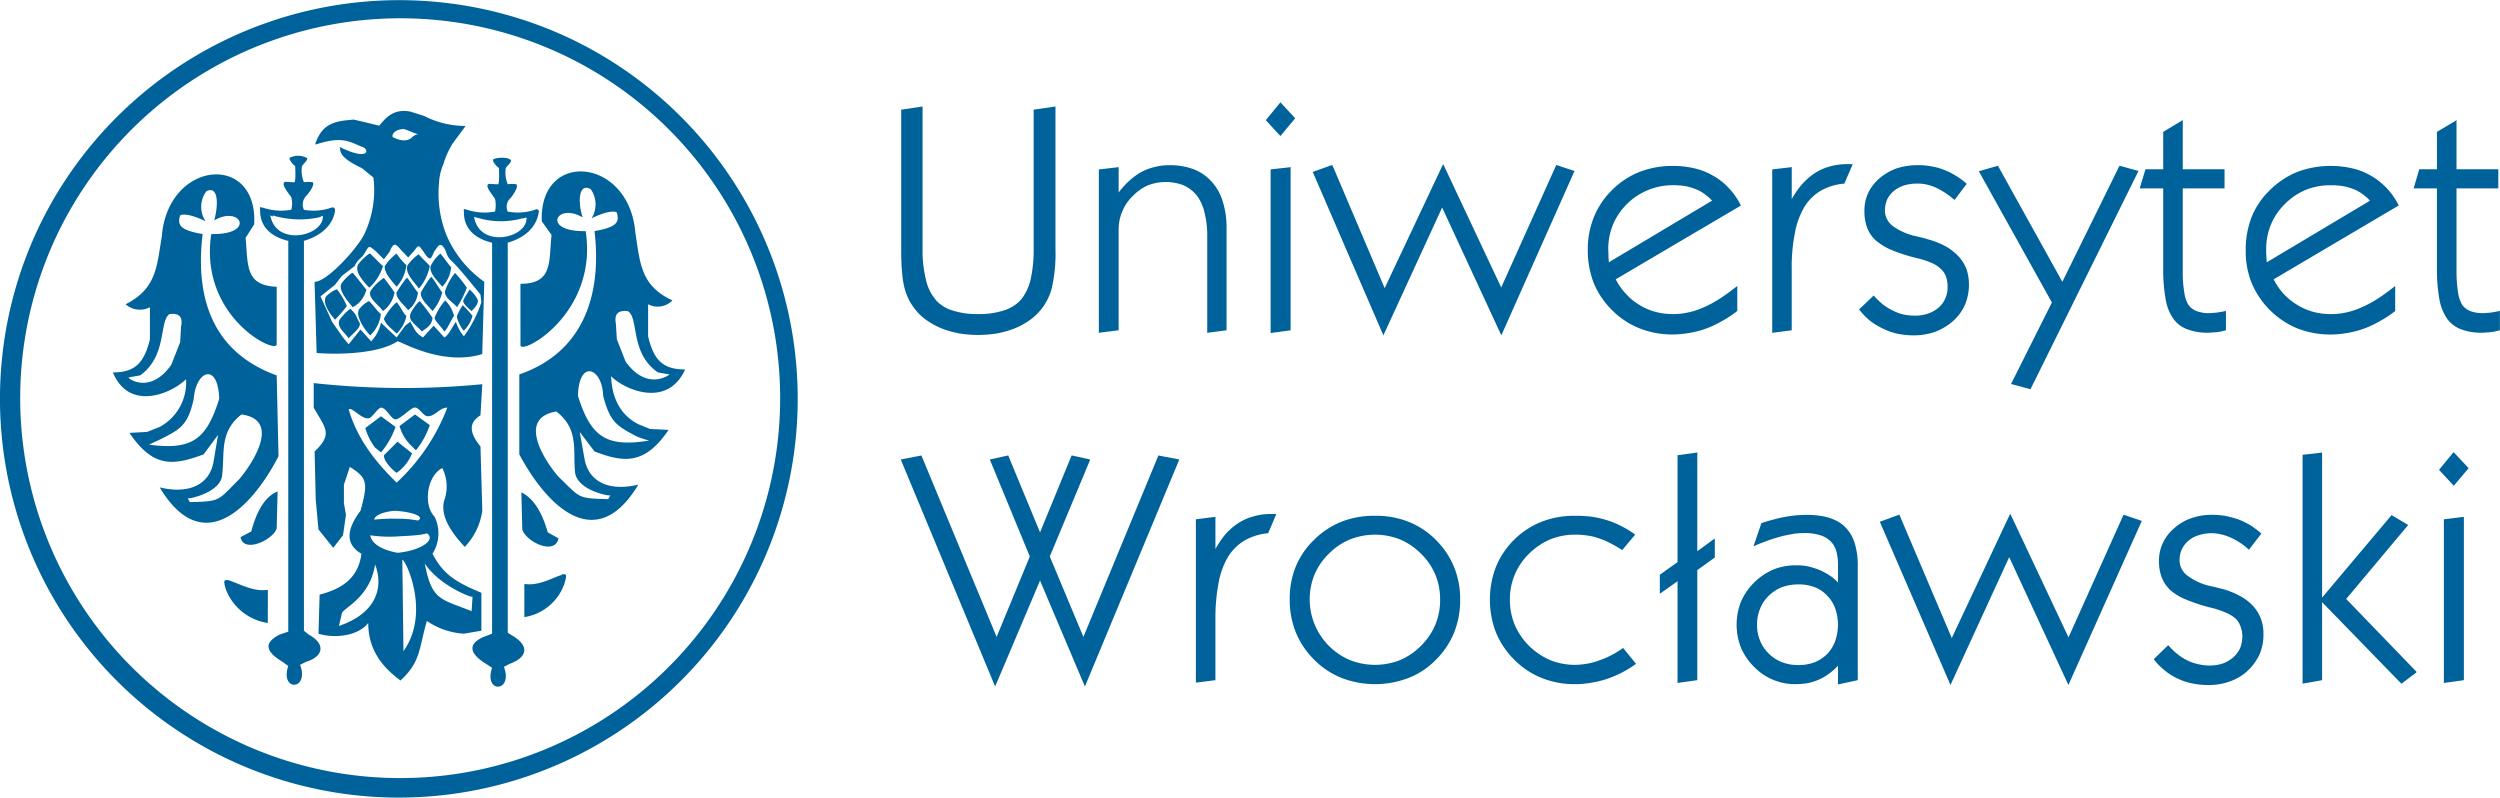
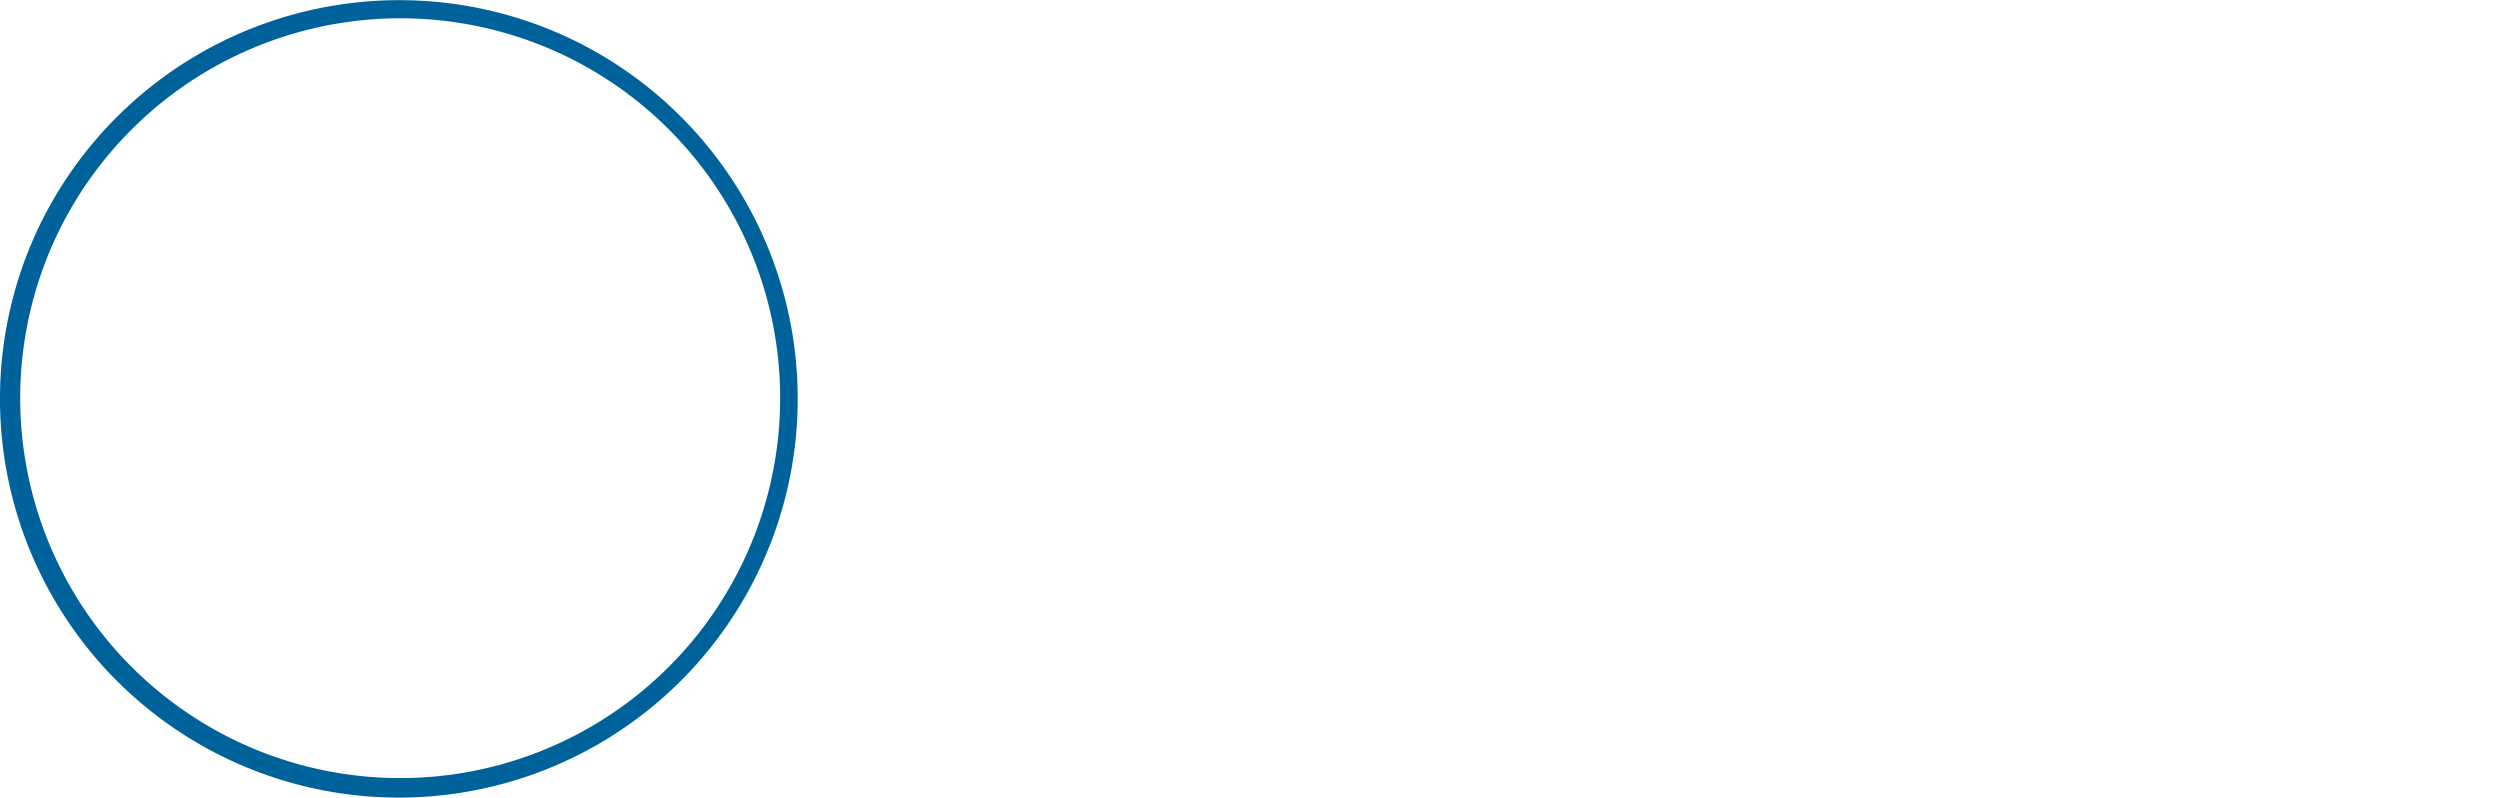
<svg xmlns="http://www.w3.org/2000/svg" width="299.131" height="95.432" viewBox="0 0 299.131 95.432">
  <g id="Warstwa_x0020_1" transform="translate(-1047.037 -1240.744)">
    <g id="_2410680934192" transform="translate(1047.036 1240.744)">
-       <path id="Path_2" data-name="Path 2" d="M4967.082,1695.87l2.365-.353h.109v17.044a14.265,14.265,0,0,0,.408,3.67,5.36,5.36,0,0,0,1.141,2.365v.027a4.376,4.376,0,0,0,2.012,1.278,9.308,9.308,0,0,0,3.072.435,9.468,9.468,0,0,0,3.1-.435,4.6,4.6,0,0,0,2.039-1.278h0a6.012,6.012,0,0,0,1.143-2.365,16.056,16.056,0,0,0,.379-3.7V1695.87h.083l2.417-.353h.11v17.072a18.514,18.514,0,0,1-.462,4.73,6.857,6.857,0,0,1-.626,1.522,6.078,6.078,0,0,1-.925,1.277,6.84,6.84,0,0,1-1.357,1.142,8.472,8.472,0,0,1-1.713.87h0a12.184,12.184,0,0,1-2.012.543,14.435,14.435,0,0,1-4.323,0,12.134,12.134,0,0,1-2.011-.543h0a8.489,8.489,0,0,1-1.714-.87h0a6.257,6.257,0,0,1-1.359-1.142,7.385,7.385,0,0,1-.923-1.277,7.938,7.938,0,0,1-.6-1.468,11.146,11.146,0,0,1-.325-1.985c-.083-.815-.109-1.74-.109-2.8V1695.87Zm23.568,26.587v-19.41l.11-.027,2.147-.245.111-.027v3.045a10.216,10.216,0,0,1,1.139-1.278,8.1,8.1,0,0,1,1.468-1.115h0a6.371,6.371,0,0,1,1.686-.652,6.754,6.754,0,0,1,1.849-.218h0a7.853,7.853,0,0,1,2.854.489,5.516,5.516,0,0,1,2.12,1.468h0a5.951,5.951,0,0,1,1.332,2.365,9.934,9.934,0,0,1,.463,3.126h0v12.315h-.11l-2.093.272-.108.027v-11.526h0a11.272,11.272,0,0,0-.326-2.882,5.425,5.425,0,0,0-.927-2.039h0a4.377,4.377,0,0,0-1.548-1.2,5.921,5.921,0,0,0-4.32,0,5.691,5.691,0,0,0-1.795,1.278h0a5.18,5.18,0,0,0-1.251,1.849,5.383,5.383,0,0,0-.434,2.2v12.016h-.082l-2.149.272-.137.027Zm20.035-25.391,1.6-1.957.083-.109.081.082,1.632,1.767.079.054-.079.082-1.632,1.957-.081.109-.083-.109-1.6-1.74-.053-.055Zm.518,25.445v-19.464l.081-.027,2.2-.245.11-.027v19.546h-.083l-2.2.3-.108.027Zm13.4.163-8.32-19.246-.053-.109.108-.027,2.146-.761.083-.027.053.081,6.227,14.653,6.906-14.653.079-.19.109.19,6.852,14.571,6.551-14.571.055-.081.08.027,1.985.653.108.027-.053.109-8.619,19.355-.081.217-.109-.217-6.986-15.087-6.932,15.087-.109.217Zm27.075-8.536,12.34-7.367a5.116,5.116,0,0,0-.814-.734,4.72,4.72,0,0,0-1.088-.625,6.848,6.848,0,0,0-1.277-.38,8.456,8.456,0,0,0-1.468-.109,7.748,7.748,0,0,0-7.2,4.7,7.688,7.688,0,0,0-.571,2.99c0,.191.026.354.026.489v.408h0c0,.136.027.272.027.408Zm15.3,5.872a12.238,12.238,0,0,1-1.876,1.223,11.582,11.582,0,0,1-1.875.87h0a11.512,11.512,0,0,1-1.9.489,11.944,11.944,0,0,1-1.958.19,10.591,10.591,0,0,1-4.023-.734,9.776,9.776,0,0,1-3.289-2.174,9.911,9.911,0,0,1-2.2-3.262,10.83,10.83,0,0,1-.706-3.942,10.276,10.276,0,0,1,.734-3.942,9.554,9.554,0,0,1,2.176-3.235,9.729,9.729,0,0,1,3.316-2.175,11,11,0,0,1,4-.707,11.393,11.393,0,0,1,2.583.3,7.985,7.985,0,0,1,2.229.9,7.468,7.468,0,0,1,1.848,1.468,8.1,8.1,0,0,1,1.386,1.984l.055.082-.082.054-14.9,8.78a7.157,7.157,0,0,0,1.2,1.713,6.834,6.834,0,0,0,1.6,1.332,7.154,7.154,0,0,0,1.93.843,7.881,7.881,0,0,0,2.147.272h0a7.819,7.819,0,0,0,1.767-.19,8.34,8.34,0,0,0,1.768-.571,12.447,12.447,0,0,0,1.875-.979c.653-.408,1.358-.924,2.093-1.495l.163-.136v3.018Zm4.241,2.447v-19.41l.081-.027,2.121-.245.135-.027v3.833a10.382,10.382,0,0,1,1.088-1.6,7.826,7.826,0,0,1,1.576-1.441,6.559,6.559,0,0,1,1.821-.843,7.711,7.711,0,0,1,2.12-.3h.681l-.055.163-.9,2.093-.027.081h-.054a6.794,6.794,0,0,0-2.774.843,5.774,5.774,0,0,0-1.957,1.93,9.41,9.41,0,0,0-1.142,3.126,20.977,20.977,0,0,0-.38,4.377v7.286h-.108l-2.12.272-.109.027Zm10.466-2.746,1.6-1.522.081-.081.055.081a9.632,9.632,0,0,0,1.087,1.033,6.438,6.438,0,0,0,1.168.707h0a5.347,5.347,0,0,0,1.252.462,7.406,7.406,0,0,0,1.358.136,4.681,4.681,0,0,0,1.576-.244,3.728,3.728,0,0,0,1.25-.707h0a2.865,2.865,0,0,0,.816-1.114,3.229,3.229,0,0,0,.272-1.387,3.427,3.427,0,0,0-.191-1.223,2.278,2.278,0,0,0-.6-.9,3.611,3.611,0,0,0-1.115-.734,9.674,9.674,0,0,0-1.768-.571h0a21.144,21.144,0,0,1-3.043-.979,7.39,7.39,0,0,1-1.9-1.169h0a3.927,3.927,0,0,1-1.006-1.495h0a5.737,5.737,0,0,1-.327-1.984,5.137,5.137,0,0,1,.436-2.148,5.5,5.5,0,0,1,1.359-1.767h0a6.5,6.5,0,0,1,2.065-1.2,8.168,8.168,0,0,1,2.5-.381h0a8.114,8.114,0,0,1,1.631.136,7.216,7.216,0,0,1,1.5.408h0a8.166,8.166,0,0,1,1.385.68,8.416,8.416,0,0,1,1.306.952l.053.055-.053.081-1.334,1.767-.081.082-.082-.082a10.224,10.224,0,0,0-1.087-.815,10.521,10.521,0,0,0-1.086-.6h0a6.371,6.371,0,0,0-1.087-.354,5.124,5.124,0,0,0-1.088-.109,5.5,5.5,0,0,0-1.575.218,3.682,3.682,0,0,0-1.252.679h0a3.081,3.081,0,0,0-.788,1.005,3.542,3.542,0,0,0-.271,1.332,2.358,2.358,0,0,0,.951,1.849,7.449,7.449,0,0,0,2.936,1.251h0c.244.054.464.109.654.163a3.932,3.932,0,0,1,.569.163,9.785,9.785,0,0,1,2.146.843,6.475,6.475,0,0,1,1.55,1.2h0a4.723,4.723,0,0,1,.952,1.523,5.694,5.694,0,0,1,.3,1.849,6.244,6.244,0,0,1-.461,2.392h0a5.815,5.815,0,0,1-1.413,1.957h0a7.006,7.006,0,0,1-2.148,1.305,7.913,7.913,0,0,1-2.583.435,11.041,11.041,0,0,1-1.93-.19,7.546,7.546,0,0,1-1.713-.6,8.943,8.943,0,0,1-1.548-.925,8.6,8.6,0,0,1-1.305-1.332l-.055-.055Zm20.361,9.6-2.121-.571-.135-.027.055-.11,4.838-9.65-8.672-15.577-.082-.108.136-.055,2.093-.6.082-.027.027.082,7.666,13.81,6.8-13.81.054-.082.083.027,2.039.571.136.027-.053.109-12.833,25.934-.027.082Zm23.378-7.014c-.161.054-.352.082-.543.136-.162.027-.353.054-.516.081-.191,0-.354.028-.517.028a2.857,2.857,0,0,1-.461.027,6.78,6.78,0,0,1-2.5-.407,3.523,3.523,0,0,1-1.661-1.251,5.553,5.553,0,0,1-.923-2.311,19.519,19.519,0,0,1-.3-3.642V1705.3h-2.8l.026-.136.625-2.067.028-.081h2.12v-4.486l.055-.027,2.122-1.278.162-.109v5.9h5v2.284h-5v9.922h0a13.432,13.432,0,0,0,.191,2.555,3.557,3.557,0,0,0,.516,1.5,2.147,2.147,0,0,0,.954.707,4,4,0,0,0,1.494.244,2.06,2.06,0,0,0,.407-.027c.137,0,.3-.027.436-.027.162-.027.326-.054.516-.082a4.91,4.91,0,0,0,.544-.109l.109-.027v2.338Zm4.975-8.155,12.342-7.367a5.17,5.17,0,0,0-.815-.734,4.673,4.673,0,0,0-1.089-.625,6.549,6.549,0,0,0-1.3-.38,7.954,7.954,0,0,0-1.44-.109,7.858,7.858,0,0,0-3.02.544,7.549,7.549,0,0,0-2.5,1.685,7.463,7.463,0,0,0-1.685,2.474,7.724,7.724,0,0,0-.571,2.99v.489a2.378,2.378,0,0,1,.027.408c0,.136.028.272.028.408h0A.615.615,0,0,0,5130.406,1714.138Zm15.306,5.872a12.265,12.265,0,0,1-1.876,1.223,11.61,11.61,0,0,1-1.876.87h0a11.5,11.5,0,0,1-1.9.489,11.93,11.93,0,0,1-1.956.19,10.829,10.829,0,0,1-4.051-.734,10.153,10.153,0,0,1-5.465-5.437,10.276,10.276,0,0,1-.707-3.942,10.8,10.8,0,0,1,.707-3.942,9.272,9.272,0,0,1,2.2-3.235,9.922,9.922,0,0,1,3.29-2.175,11.263,11.263,0,0,1,4.025-.707h0a11.387,11.387,0,0,1,2.582.3,7.979,7.979,0,0,1,2.229.9h0a8.273,8.273,0,0,1,3.233,3.452l.055.082-.109.054-14.869,8.78a7.93,7.93,0,0,0,1.169,1.713,7.572,7.572,0,0,0,1.631,1.332,7.12,7.12,0,0,0,1.93.843,7.872,7.872,0,0,0,2.148.272h0a7.974,7.974,0,0,0,1.765-.19,8.88,8.88,0,0,0,1.767-.571,12.408,12.408,0,0,0,1.876-.979c.652-.408,1.36-.924,2.093-1.495l.163-.136v3.018Zm12.5,2.284c-.189.054-.38.082-.544.136-.19.027-.378.054-.542.081-.164,0-.354.028-.518.028a2.677,2.677,0,0,1-.461.027,6.885,6.885,0,0,1-2.5-.407h0a3.656,3.656,0,0,1-1.66-1.251,5.93,5.93,0,0,1-.924-2.311,19.529,19.529,0,0,1-.3-3.642V1705.3h-2.8l.054-.136.6-2.067.028-.081h2.12v-4.486l.055-.027,2.148-1.278.135-.109v5.9h5v2.284h-5v9.922h0a16.209,16.209,0,0,0,.19,2.555,3.956,3.956,0,0,0,.518,1.5,2.3,2.3,0,0,0,.951.707,4.1,4.1,0,0,0,1.495.244,2.072,2.072,0,0,0,.408-.027c.163,0,.3-.027.463-.027l.488-.082a4.91,4.91,0,0,0,.544-.109l.136-.027v2.338Z" transform="translate(-4859.168 -1682.76)" fill="#00629B" />
-       <path id="Path_3" data-name="Path 3" d="M4976.2,3262.809l-11.144-26.8-.056-.137.135-.027,2.258-.435.081-.028.027.082,8.971,21.639,3.97-9.623-4.731-11.471-.055-.137.136-.027,1.985-.435.082-.028.028.082,3.779,9.134,3.75-9.134.055-.082.081.028,1.985.435.107.027-.025.137-4.786,11.471,4.023,9.623,8.944-21.639.028-.082.081.028,2.284.435.11.027-.028.137-11.146,26.8-.109.218-.082-.218-5.272-12.45-5.274,12.45-.109.218Zm24.113-.353v-19.437h.083l2.147-.271h.109v3.833a12.115,12.115,0,0,1,1.086-1.631,7.68,7.68,0,0,1,1.578-1.414,6.328,6.328,0,0,1,1.848-.842,7.321,7.321,0,0,1,2.092-.3h.679l-.053.136-.9,2.12-.024.054h-.056a6.8,6.8,0,0,0-2.772.87,5.774,5.774,0,0,0-1.958,1.93,9.413,9.413,0,0,0-1.142,3.127,22.711,22.711,0,0,0-.379,4.35v7.312h-.109l-2.122.272h-.109Zm13.62-9.814a7.886,7.886,0,0,0,4.812,7.232,8.194,8.194,0,0,0,6.008,0,7.931,7.931,0,0,0,2.5-1.712,7.733,7.733,0,0,0,1.713-2.528,7.6,7.6,0,0,0,.57-2.991,7.78,7.78,0,0,0-.57-2.989,7.608,7.608,0,0,0-1.713-2.5h0a7.914,7.914,0,0,0-2.5-1.712h0a8.181,8.181,0,0,0-6.008,0,7.712,7.712,0,0,0-2.528,1.712,7.614,7.614,0,0,0-1.712,2.5A7.807,7.807,0,0,0,5013.932,3252.642Zm-2.392,0a10.244,10.244,0,0,1,.707-3.914h0a9.482,9.482,0,0,1,2.2-3.234,9.9,9.9,0,0,1,3.289-2.175,10.654,10.654,0,0,1,4-.707,10.455,10.455,0,0,1,4,.707,9.629,9.629,0,0,1,3.289,2.175,9.81,9.81,0,0,1,2.175,3.234,10.144,10.144,0,0,1,.733,3.914,10.425,10.425,0,0,1-.733,3.969,9.824,9.824,0,0,1-2.175,3.235,9.267,9.267,0,0,1-3.289,2.175,11.175,11.175,0,0,1-7.966,0,9.64,9.64,0,0,1-3.289-2.175,9.882,9.882,0,0,1-2.2-3.262A10.3,10.3,0,0,1,5011.541,3252.642Zm41.348,7.748a13.07,13.07,0,0,1-3.48,1.767h0a11.256,11.256,0,0,1-1.847.435,10.826,10.826,0,0,1-1.848.164,10.465,10.465,0,0,1-4-.734,9.637,9.637,0,0,1-3.289-2.175,9.87,9.87,0,0,1-2.2-3.262,10.954,10.954,0,0,1,0-7.884,9.842,9.842,0,0,1,5.465-5.382,10.694,10.694,0,0,1,4.024-.707,15.205,15.205,0,0,1,1.956.109,12.482,12.482,0,0,1,1.794.407,9.929,9.929,0,0,1,1.685.681,12.852,12.852,0,0,1,1.633.978l.081.054-.056.109-1.44,1.712-.055.054-.081-.054a14.482,14.482,0,0,0-1.359-.788,8.124,8.124,0,0,0-1.359-.571h0a5.843,5.843,0,0,0-1.359-.327,8.382,8.382,0,0,0-1.439-.108,7.851,7.851,0,0,0-3.02.572,8.328,8.328,0,0,0-2.526,1.712,7.7,7.7,0,0,0-1.713,2.528,7.6,7.6,0,0,0-.57,2.963h0a7.739,7.739,0,0,0,.57,2.991,8,8,0,0,0,1.713,2.528,8.347,8.347,0,0,0,2.526,1.712,7.873,7.873,0,0,0,3.02.571,8.305,8.305,0,0,0,1.385-.136,6.824,6.824,0,0,0,1.414-.381,9.611,9.611,0,0,0,1.441-.6,10.621,10.621,0,0,0,1.386-.843l.081-.054.081.082,1.415,1.739.054.081Zm5.056,2.094V3250.44l-1.957,1.386-.164.11v-2.283l.054-.028,2.066-1.469v-12.8h.081l2.148-.3.136-.027v11.825l1.93-1.413.165-.11v2.284l-.055.027-2.039,1.468v13.157l-.108.027-2.148.3-.108.027Zm9.515-6.85a4.765,4.765,0,0,0,.354,1.9,4.419,4.419,0,0,0,1.033,1.549,4.508,4.508,0,0,0,1.576,1.033,5.156,5.156,0,0,0,1.985.353,5.423,5.423,0,0,0,1.931-.326,4.626,4.626,0,0,0,1.521-1.005,4.462,4.462,0,0,0,.952-1.549,5.938,5.938,0,0,0,0-3.887,4.154,4.154,0,0,0-.978-1.549,3.934,3.934,0,0,0-1.495-1.006,5.286,5.286,0,0,0-1.9-.326,5.744,5.744,0,0,0-1.985.326,4.775,4.775,0,0,0-1.6,1.033,4.416,4.416,0,0,0-1.033,1.549A4.86,4.86,0,0,0,5067.458,3255.633Zm9.679,4.919a6.761,6.761,0,0,1-.925.843,6.985,6.985,0,0,1-1.224.76,7.483,7.483,0,0,1-1.386.462,8.387,8.387,0,0,1-1.468.136,6.812,6.812,0,0,1-5.03-2.066,7.191,7.191,0,0,1-1.577-2.311,7.5,7.5,0,0,1,0-5.465,7.193,7.193,0,0,1,1.577-2.311,7.409,7.409,0,0,1,2.284-1.549,7.05,7.05,0,0,1,2.746-.516,6.34,6.34,0,0,1,1.442.135,9.126,9.126,0,0,1,1.385.435h0a8.449,8.449,0,0,1,1.279.707h0a4.956,4.956,0,0,1,.9.788v-2.146a6.035,6.035,0,0,0-.219-1.686,2.684,2.684,0,0,0-.734-1.169h0a2.975,2.975,0,0,0-1.223-.679,5.957,5.957,0,0,0-1.793-.244,10.456,10.456,0,0,0-1.28.081c-.433.082-.9.163-1.385.272-.461.136-.978.272-1.522.462s-1.142.407-1.739.679l-.217.082.08-.218.843-2.474v-.054l.055-.027c.463-.163.952-.3,1.387-.408a12.886,12.886,0,0,1,1.387-.326h0c.435-.082.9-.136,1.333-.191.434-.026.87-.054,1.276-.054,2.122,0,3.67.49,4.649,1.5h0a4.645,4.645,0,0,1,1.115,1.93,9.083,9.083,0,0,1,.354,2.745v13.593l-.081.027-2.148.463-.136.027v-2.23Zm13.374,2.093-8.319-19.219-.054-.109.108-.027,2.147-.789.109-.027.028.109,6.225,14.653,6.9-14.68.082-.189.109.189,6.877,14.6,6.553-14.6.026-.081.081.027,1.985.679.109.028-.027.109-8.646,19.327-.081.218-.108-.218-6.987-15.087-6.932,15.087-.108.218Zm24.468-2.935,1.6-1.55.082-.055.083.082a7.291,7.291,0,0,0,1.059,1.006,5.967,5.967,0,0,0,1.168.734h0a5.454,5.454,0,0,0,1.277.435,5.52,5.52,0,0,0,1.361.163,4.936,4.936,0,0,0,1.577-.244,3.9,3.9,0,0,0,1.249-.735h0a3.49,3.49,0,0,0,.817-1.087,3.958,3.958,0,0,0,.271-1.387,3.356,3.356,0,0,0-.22-1.224,2.489,2.489,0,0,0-.57-.924,4.367,4.367,0,0,0-1.14-.706,11.1,11.1,0,0,0-1.769-.6h0a19.708,19.708,0,0,1-3.016-.979,6.352,6.352,0,0,1-1.931-1.168,4.157,4.157,0,0,1-1.005-1.5,5.488,5.488,0,0,1-.326-1.957,5.082,5.082,0,0,1,.462-2.147,5.247,5.247,0,0,1,1.359-1.767h0a5.941,5.941,0,0,1,2.039-1.2,7.479,7.479,0,0,1,2.528-.408h0a10.249,10.249,0,0,1,1.6.137,13.68,13.68,0,0,1,1.495.407h0a9.647,9.647,0,0,1,1.413.68,10.238,10.238,0,0,1,1.278.952l.082.054-.055.082-1.359,1.767-.054.082-.108-.054a6.932,6.932,0,0,0-1.06-.816,7.377,7.377,0,0,0-1.116-.6h0a5.646,5.646,0,0,0-1.087-.354,4.845,4.845,0,0,0-2.664.109,3.331,3.331,0,0,0-1.224.652h0a2.969,2.969,0,0,0-1.06,2.338,2.245,2.245,0,0,0,.951,1.849,7.106,7.106,0,0,0,2.909,1.278c.272.054.49.109.681.163h0c.217.054.407.108.571.135h0a10.447,10.447,0,0,1,2.147.87h0a5.882,5.882,0,0,1,1.549,1.2h0a4.564,4.564,0,0,1,.924,1.523,4.915,4.915,0,0,1,.3,1.822,5.925,5.925,0,0,1-.463,2.419h0a6.462,6.462,0,0,1-1.414,1.957h0a6.082,6.082,0,0,1-2.122,1.278,7.321,7.321,0,0,1-2.609.435,8.7,8.7,0,0,1-1.9-.191,7.264,7.264,0,0,1-1.739-.571,6.774,6.774,0,0,1-1.522-.951h0a7.359,7.359,0,0,1-1.3-1.3l-.054-.082Zm20.089-7.314,8.263-9.813.054-.054.082.054,1.793,1.06.109.055-.082.109-7.339,8.753,8.373,8.672.053.082-.08.082-1.659,1.25-.055.055-.081-.055-9.433-9.7v9.324l-.082.027-2.149.38-.106.028v-27.375l.08-.027,2.147-.245.11-.027V3252.4Zm14.053-15.359,1.6-1.957.082-.083.081.083,1.657,1.767.056.054-.056.082-1.657,1.958-.055.081-.081-.081-1.632-1.767-.055-.054Zm.516,25.445v-19.464h.111l2.173-.271h.109v19.518l-.08.027-2.176.3-.137.027Z" transform="translate(-4857.222 -3180.895)" fill="#00629B" />
      <g id="Group_2" data-name="Group 2" transform="translate(0 0)">
-         <path id="Path_4" data-name="Path 4" d="M1521.249,1736.96c.6-1.5,1.3-2.474,3.751-2.719l.816-.081,1.386.326,1.685.408c.9-1.142,1.848-2.039,3.724-1.685l1.631.516a10.812,10.812,0,0,0,4.974,1.2l-1.495,2.012a9.912,9.912,0,0,0-1.169,2.555,6.375,6.375,0,0,0-.517,2.175,13.545,13.545,0,0,0,.924,6.416,13.278,13.278,0,0,0,4.486,5.491l-.244,8.645c-4.894,1.5-9.9-1.631-10.14-1.522-2.691,1.739-8.4,1.522-9.677,1.386l-.245-8.509c1.495.028,5.219-4.132,5.953-5.709a12.249,12.249,0,0,0,1.087-6.768l-1.359-1.115c-2.229-1.06-2.719-1.739-2.61-2.555l.19.136c2.8,1.332,3.317.516,2.692-.028-1.658-.625-2.447-1.5-5.845-.38Zm5.845,13.239c.6-.952.462-1.06,1.413-.245l.924.925.707-.925c.571-1.522.924-.571,1.631.109l.571.6.816-.924c.244-.354.462-.707.815,0,.136,0,.6,1.033.952,1.033.218.109.462-.816.68-1.033.353-.489.462-.707.815-.489.6.6.353,1.169,1.169,1.876.951.924,2.447,2.8,3.4,3.969l.109.925a14.451,14.451,0,0,1-2.093,4.078,5.164,5.164,0,0,1-.952-1.74c-.571.816-.816,1.523-1.386,1.876l-1.278-1.414-1.278,1.414c-.951-.6-.951-.951-1.522-1.876l-.6.462-1.033,1.414-1.875-1.767a4.508,4.508,0,0,1-1.169,2.229l-1.277-1.414-1.414,1.767-.679-.816-1.305-1.876-1.386-3.044,1.74-1.387.816-1.06,1.522-1.169c.354-.815.924-1.033,1.169-1.495Zm-.816,1.495c0-.326,1.413-1.631,1.522-1.495.571.571,1.278,1.278,1.522,1.495a5.685,5.685,0,0,1-1.631,2.582c-.6-.6-1.658-1.767-1.413-2.582Zm-1.984,2.229c.108-.354,1.278-1.522,1.414-1.413.571.6,1.386,1.767,1.631,1.985a3.208,3.208,0,0,1-1.631,2.12c-.49-.6-1.631-1.875-1.414-2.692Zm-1.876,1.631c0-.353,1.305-1.169,1.414-1.06a8.3,8.3,0,0,1,1.169,1.984,17.271,17.271,0,0,1-1.414,1.631c-.571-.679-1.386-1.74-1.169-2.555Zm1.659,2.691c.109-.353,1.277-1.522,1.386-1.414.816.816.571.816,1.06,1.632.217.6-.707,1.169-1.3,1.876-.462-.707-1.386-1.278-1.142-2.094Zm15.957-.6a3.808,3.808,0,0,1-1.033,1.767c-.245-.135-.952-1.522-.816-1.767a6.8,6.8,0,0,1,.68-1.278,13.607,13.607,0,0,1,1.169,1.278Zm-.109-.571c.354-.353.924-.952.707-1.414a4.074,4.074,0,0,0-.951-1.169c-.109.245-.326.489-.68,1.169,0,.136-.462.245.924,1.414Zm-2.093.571c-.354.461-.816,1.631-1.169,1.876-.463-.707-1.06-1.169-1.169-1.631a7.258,7.258,0,0,1,1.278-2.093,4.109,4.109,0,0,1,1.06,1.849Zm-11.445-.571c0-.353,1.169-1.278,1.3-1.169.571.571,1.033,1.278,1.387,1.522a4.17,4.17,0,0,1-1.278,2.556c-.6-.571-1.631-2.093-1.414-2.909Zm1.414-2.337a5.476,5.476,0,0,1,1.631-1.631c.462.571,1.033,1.387,1.278,1.739a3.546,3.546,0,0,1-1.386,2.229c-.489-.707-1.767-1.523-1.522-2.337Zm3.153.108c.109-.218,1.169-1.848,1.278-1.739.462.571,1.033,1.522,1.278,1.739a3.117,3.117,0,0,1-1.169,2.121c-.463-.6-1.522-1.414-1.387-2.121Zm-1.522,3.154a6.845,6.845,0,0,1,1.522-1.984c.462.462.816,1.413,1.169,1.631a3.914,3.914,0,0,1-1.169,2.12c-.6-.6-1.3-1.06-1.522-1.767Zm3.154-.462c0-.354,1.033-1.74,1.169-1.631a23.524,23.524,0,0,1,1.5,1.985c-.109.924-.68,1.169-1.278,1.631-.462-.6-1.631-1.278-1.386-1.985Zm1.277-2.692c.109-.218,1.169-1.984,1.278-1.848.462.57,1.06,1.63,1.278,1.848a5.6,5.6,0,0,1-1.169,2.229c-.463-.6-1.5-1.414-1.387-2.229Zm2.909-.218a7.361,7.361,0,0,1,1.169-2.12,13.7,13.7,0,0,1,1.414,1.767,11.741,11.741,0,0,1-1.169,2.338c-.462-.6-1.631-1.169-1.413-1.985Zm-7.231-2.936a5.813,5.813,0,0,1,1.414-1.495,7.459,7.459,0,0,0,1.169,1.386,4.652,4.652,0,0,1-1.169,2.583c-.489-.6-1.522-1.659-1.414-2.474Zm5.492,0a4.186,4.186,0,0,1,1.169-1.495c.463.571,1.033,1.386,1.278,1.63a3.891,3.891,0,0,1-1.06,2.339c-.463-.6-1.631-1.659-1.386-2.474Zm-2.8,0c0-.217,1.278-1.495,1.386-1.386.49.571,1.06,1.06,1.305,1.386a5.8,5.8,0,0,1-1.305,2.691c-.462-.706-1.631-1.739-1.386-2.691Zm-.408-16.392c.68.19,1.277.544,1.712.6a1.517,1.517,0,0,0-.788.435c-.734.626-1.794.164-2.256-.081C1530.328,1735.953,1530.791,1735.3,1531.824,1735.3Zm-2.392,39.037c0,.815,1.169,1.848,1.522,2.093a5.1,5.1,0,0,0,1.849-2.338l-1.74-1.387Zm1.876-3.507a5.061,5.061,0,0,0,1.278,2.229l.679.68a9.891,9.891,0,0,0,1.658-3.018l-1.767-1.278Zm-4.1.245a7.3,7.3,0,0,0,1.169,2.338l.707.571a9.653,9.653,0,0,0,1.74-3.045l-1.74-1.277Zm1.06,10.955a22.173,22.173,0,0,1,2.8-.109,12.733,12.733,0,0,1,2.447.218c.815-.462-.571-1.033-2.8-1.169-2.447.244-2.447,1.06-2.447,1.06Zm-.462,1.875a15.889,15.889,0,0,0,3.615.109c2.8-.109,3.153-.354,3.153-.354,1.169.816-.815,2.093-3.506,2.338-3.262-.6-3.262-2.094-3.262-2.094Zm9.215-15.277a23.688,23.688,0,0,1-6.062,8.971c-3.262-3.154-4.92-5.953-5.736-8.754.354-.353,1.522,1.169,2.338,1.06.462,0,1.06-1.169,1.522-1.277.707,0,1.278,1.631,1.875,1.386.68-.245,1.632-1.278,2.093-1.386.571-.136,1.06,1.033,1.631,1.033.925,0,1.386-1.033,2.338-1.033Zm3.018,22.617c.136.245-3.969-1.278-5.709-3.969.816,4.431,1.875,4.213,5.6,5.708Zm-8.4-4.322.135,10.847c3.48-4.893-.135-11.662-.135-10.847Zm-7.232,6.307c.136-.6,3.4-1.875,3.969-5.845.951,2.447.462,5.736-4.322,7.367Zm-3.371-27.538a98.37,98.37,0,0,0,20.171.136l-.218,3.724c-1.767,1.06-.952,2.555,0,3.724l.218,7.693a7.817,7.817,0,0,1-2.094,4.322c-2.093-2.2-2.909-4.078-2.446-5.6a4.929,4.929,0,0,0-.245-3.833c-1.849.925-2.311,4.432-.925,5.818a4.566,4.566,0,0,1-.244,4.431c1.3,2.583,3.044,3.507,5.845,4.676v4.54l-2.093.354a8.8,8.8,0,0,1-4.432-1.523c-.951,3.262-.707,4.893-3.153,7.122-2.229-1.631-3.86-3.724-3.86-6.877-1.277,1.631-4.186,1.848-5.953,1.278l.136-4.676c2.664-.679,4.649-1.984,5-4.893-2.2-1.278-1.522-3.262-.108-5.138.924-3.371.815-3.942-1.279-5.247l-.707,2.121v2.2l.245,1.413-.353,2.446-1.169,1.5-1.767-2.2-.326-3.507-.136-5.818c2.229-2.12,1.277-2.8-.109-5.246Zm24.847,13.076c1.169.571,2.338,1.876,3.154,4.785l1.277.706c-.353,2.093-3.86.462-4.322-1.06Zm-29.169-.109c-1.169.462-2.338,1.74-3.153,4.784l-1.278.68c.353,1.984,3.86.353,4.322-1.033Zm29.523,11.064c1.631.245,3.018-.571,4.323-1.032.109,0,.217-.136.326-.136.354,0,.489,0,.136,1.169a6.062,6.062,0,0,1-4.785,3.969Zm-30.691.707c-1.631.244-3.153-.6-4.431-1.061-.109,0-.218-.108-.354-.108-.462,0-.571,0-.218,1.169a6.392,6.392,0,0,0,5,3.969Zm24.956-44.556a9.723,9.723,0,0,0,5.492.109c.462,0,.6-.354.462.353-.462,2.093-5.355,3.044-6.171-.245-.109-.462-.109-.218.218-.218Zm1.876,3.018c-1.985-.462-3.371-1.631-3.371-3.616,0-.462-.136-.462.353-.326a6.765,6.765,0,0,0,3.371.218,3.588,3.588,0,0,0,0-1.522c-.462-.68-1.169-1.5-.815-1.74,0-.109.571,0,1.169,0,.217,0,.108-2.093.108-1.984s-.707-.571-.707-.924c0-.245,1.658-.462,2.121,0,.218.218-.6.816-.6,1.033a3.674,3.674,0,0,0,.245,1.875,3.266,3.266,0,0,1,1.033,0c.245.245-.218,1.06-.679,1.631a1.376,1.376,0,0,0-.354,1.631,6.381,6.381,0,0,0,3.262-.218c.245-.136.462,0,.462.218-.217,1.631-1.386,3.045-3.724,3.724v46.676l.571.354c1.984,1.169,1.876,2.554-.353,3.37l-.68.354c1.169,3.018-2.447,3.262-1.413.109l-.708-.462c-2.092-1.278-2.2-2.446-.217-3.262l.925-.353Zm-26.234-3.262a11.067,11.067,0,0,0,5.464.245c.49-.109.6-.462.49.218-.49,2.12-5.383,3.044-6.2-.218-.109-.353-.109-.245.245-.109Zm1.849,3.045c-1.984-.462-3.371-1.631-3.371-3.615,0-.462-.109-.462.354-.353a6.793,6.793,0,0,0,3.37.245,2.849,2.849,0,0,0,0-1.522c-.462-.6-1.169-1.523-.815-1.767,0-.109.6,0,1.169,0,.245,0,.109-2.093.109-1.984,0,.136-.68-.571-.68-.924a2.223,2.223,0,0,1,2.093,0c.217.245-.6.816-.6,1.06a3.552,3.552,0,0,0,.244,1.849,3.453,3.453,0,0,1,1.06,0c.218.245-.245,1.06-.815,1.658a1.478,1.478,0,0,0-.245,1.631,6.353,6.353,0,0,0,3.262-.245c.245-.109.462,0,.462.353-.217,1.522-1.386,2.909-3.724,3.615v46.649l.571.462c1.984,1.061,1.876,2.582-.326,3.262l-.707.354c1.169,3.044-2.447,3.262-1.414.136l-.68-.49c-2.12-1.278-2.228-2.311-.353-3.262l1.033-.354Zm-12.016,30.8c.136.109,3.969-.707,4.105-2.8.326-2.691-.354-5.138,2.311-7.231,4.92.679,1.06,6.171-.218,7.693-2.691,2.691-2.229,2.691-5.953,2.8,0,0-.353-.6-.245-.462Zm-3.371-7.014c2.555-1.278,3.371-1.74,4.077-4.893.245-3.371,2.909-4.431,3.045,0-1.522,4.893-3.262,6.171-8.4,5.491,0,0,1.033-.49,1.278-.6Zm-3.724-7.448,1.387-.245c3.262-2.338,2.229-6.416,3.507-7.34,1.169-.135,1.631.353,1.386,1.5l-.108,1.876-1.06,2.691c-2.446,3.507-5.11,1.74-5.11,1.522Zm17.724-3.969c0,1.277-9.324-3.263-7.829-13.185,5.383.109,3.507-3.506.353-1.63.462-1.631.6-4.214-.924-3.507a3.128,3.128,0,0,0-.108,3.616c-1.631-.816-2.691-.924-3.045-.707-.353,1.169,0,1.767,2.691,2.229-.952,7.938,1.386,14.218,8.862,16.91l.218,9.677c-3.018,5.845-8.971,12.478-14.218,3.725,3.371.814,5.844-.219,6.416-2.91l.571-3.37-1.74,2.338c-3.507,1.277-5.953,1.74-8.862-2.582l2.094-.11,1.522-.6a6.044,6.044,0,0,0,3.153-5.708c-1.631,1.631-6.769,3.969-8.753-.815,2.556,0,3.724-1.033,4.431-3.969v-3.833a2.569,2.569,0,0,1-2.909-.353c3.725-1.876,3.725-4.567,4.323-8.047.68-9.216,11.526-10.167,11.064-1.523l-1.033,1.631c.326,3.153-.136,5.708,3.724,5.845Zm39.88,18.077c-.108.109-3.969-.6-4.186-2.8-.245-2.691.462-5.138-2.23-7.231-4.893.815-1.169,6.17.245,7.8,2.692,2.582,2.2,2.582,5.954,2.691,0,0,.353-.6.217-.462Zm3.263-7.014c-2.447-1.277-3.263-1.74-4.078-4.893-.109-3.371-2.909-4.431-3.018,0,1.522,4.893,3.371,6.2,8.509,5.355a13.548,13.548,0,0,1-1.414-.462Zm3.86-7.448-1.386-.245c-3.4-2.339-2.229-6.525-3.616-7.34-1.169-.109-1.631.353-1.414,1.522l.109,1.849,1.06,2.691c2.556,3.506,5.138,1.632,5.247,1.523Zm-17.833-3.507c0,1.278,9.324-3.725,7.8-13.647-5.355.108-3.507-3.507-.353-1.631-.571-1.63-.571-4.214.951-3.4a3.177,3.177,0,0,1,.108,3.507c1.632-.816,2.692-.924,3.018-.707.354,1.169,0,1.767-2.664,2.229.924,7.938-1.522,14.57-9,17.154v9.569c3.045,5.709,9,12.341,14.244,3.616-3.4.815-5.844-.245-6.415-2.936l-.6-3.371,1.767,2.338c3.371,1.278,5.954,1.741,8.862-2.582l-2.229-.109-1.386-.571c-2.093-1.06-3.153-3.045-3.262-5.736,1.631,1.631,6.742,3.86,8.862-.815-2.582,0-3.752-1.034-4.431-3.969v-3.833a2.439,2.439,0,0,0,2.909-.462c-3.861-1.767-3.861-4.567-4.431-8.046-.707-9.107-11.553-10.031-11.2-1.414l1.169,1.631c-.353,3.153.217,5.845-3.724,5.845Z" transform="translate(-1483.499 -1719.854)" fill="#00629B" fill-rule="evenodd" />
        <path id="Path_5" data-name="Path 5" d="M1068.989,1249.563a47.726,47.726,0,1,1-63.829,21.965,47.835,47.835,0,0,1,63.829-21.965Zm-.951,1.9a45.465,45.465,0,1,1-60.676,20.959,45.523,45.523,0,0,1,60.676-20.959Z" transform="translate(-1000.33 -1244.744)" fill="#00629B" fill-rule="evenodd" />
      </g>
    </g>
  </g>
</svg>